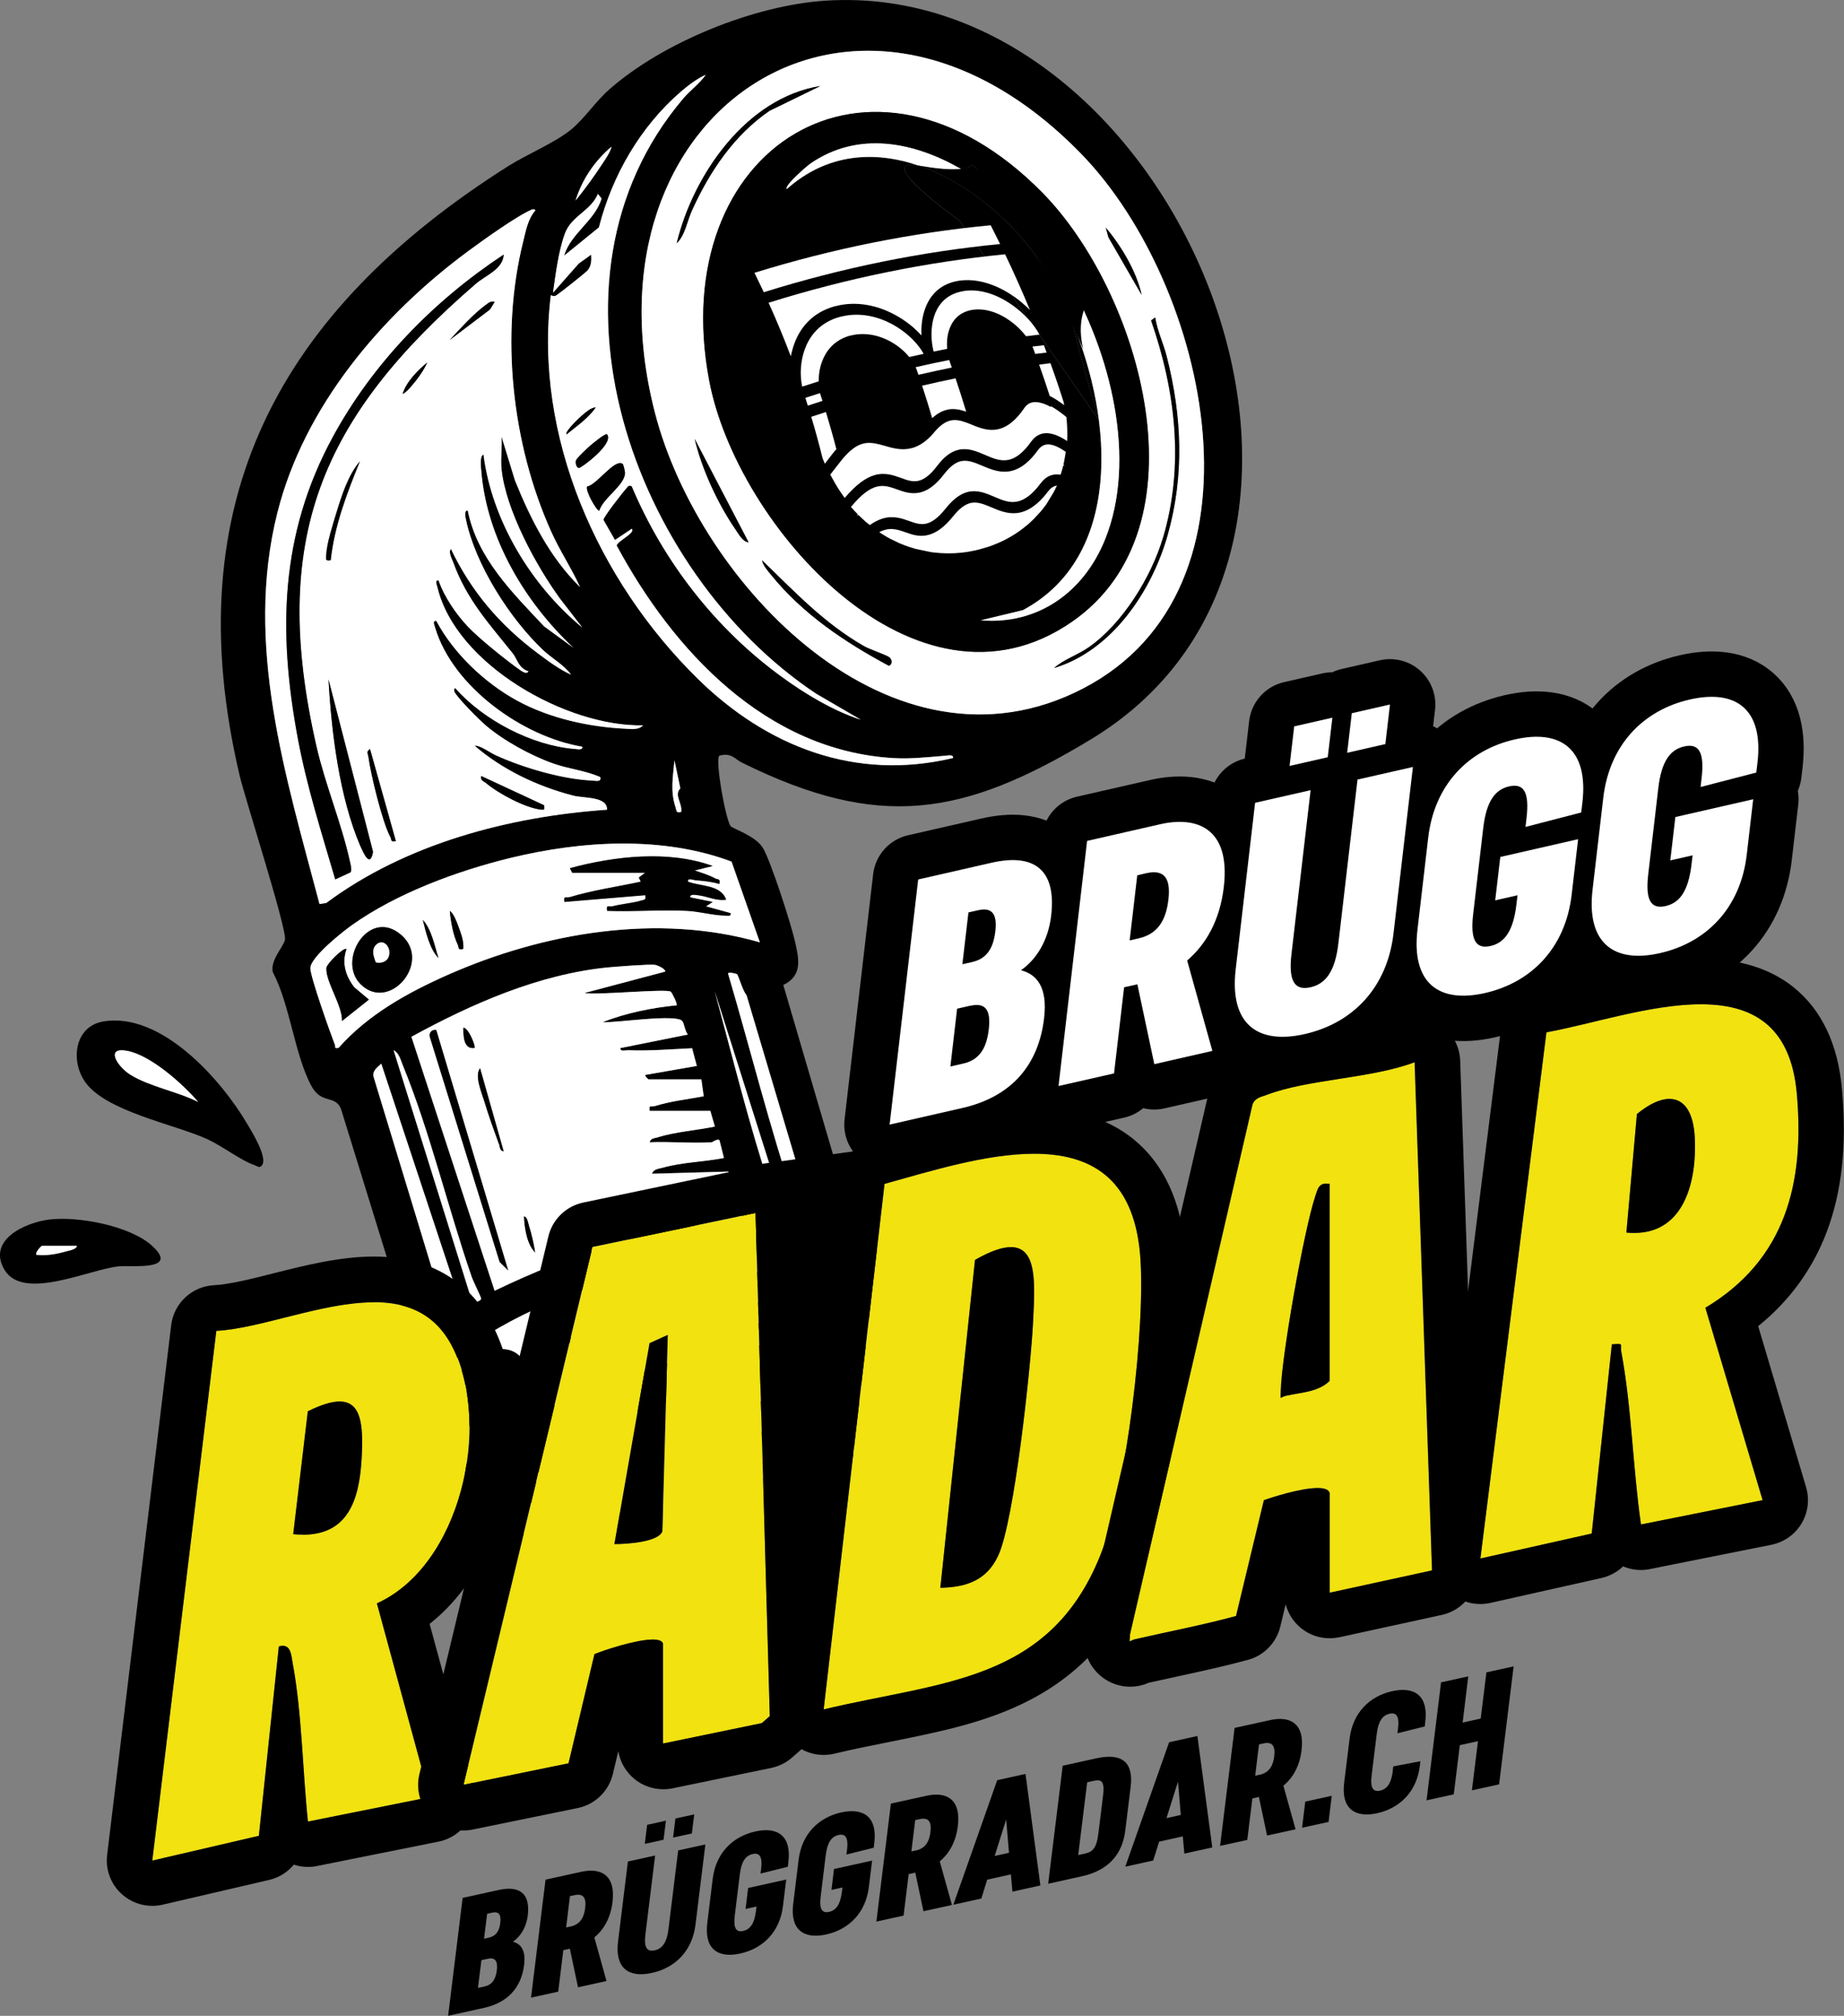
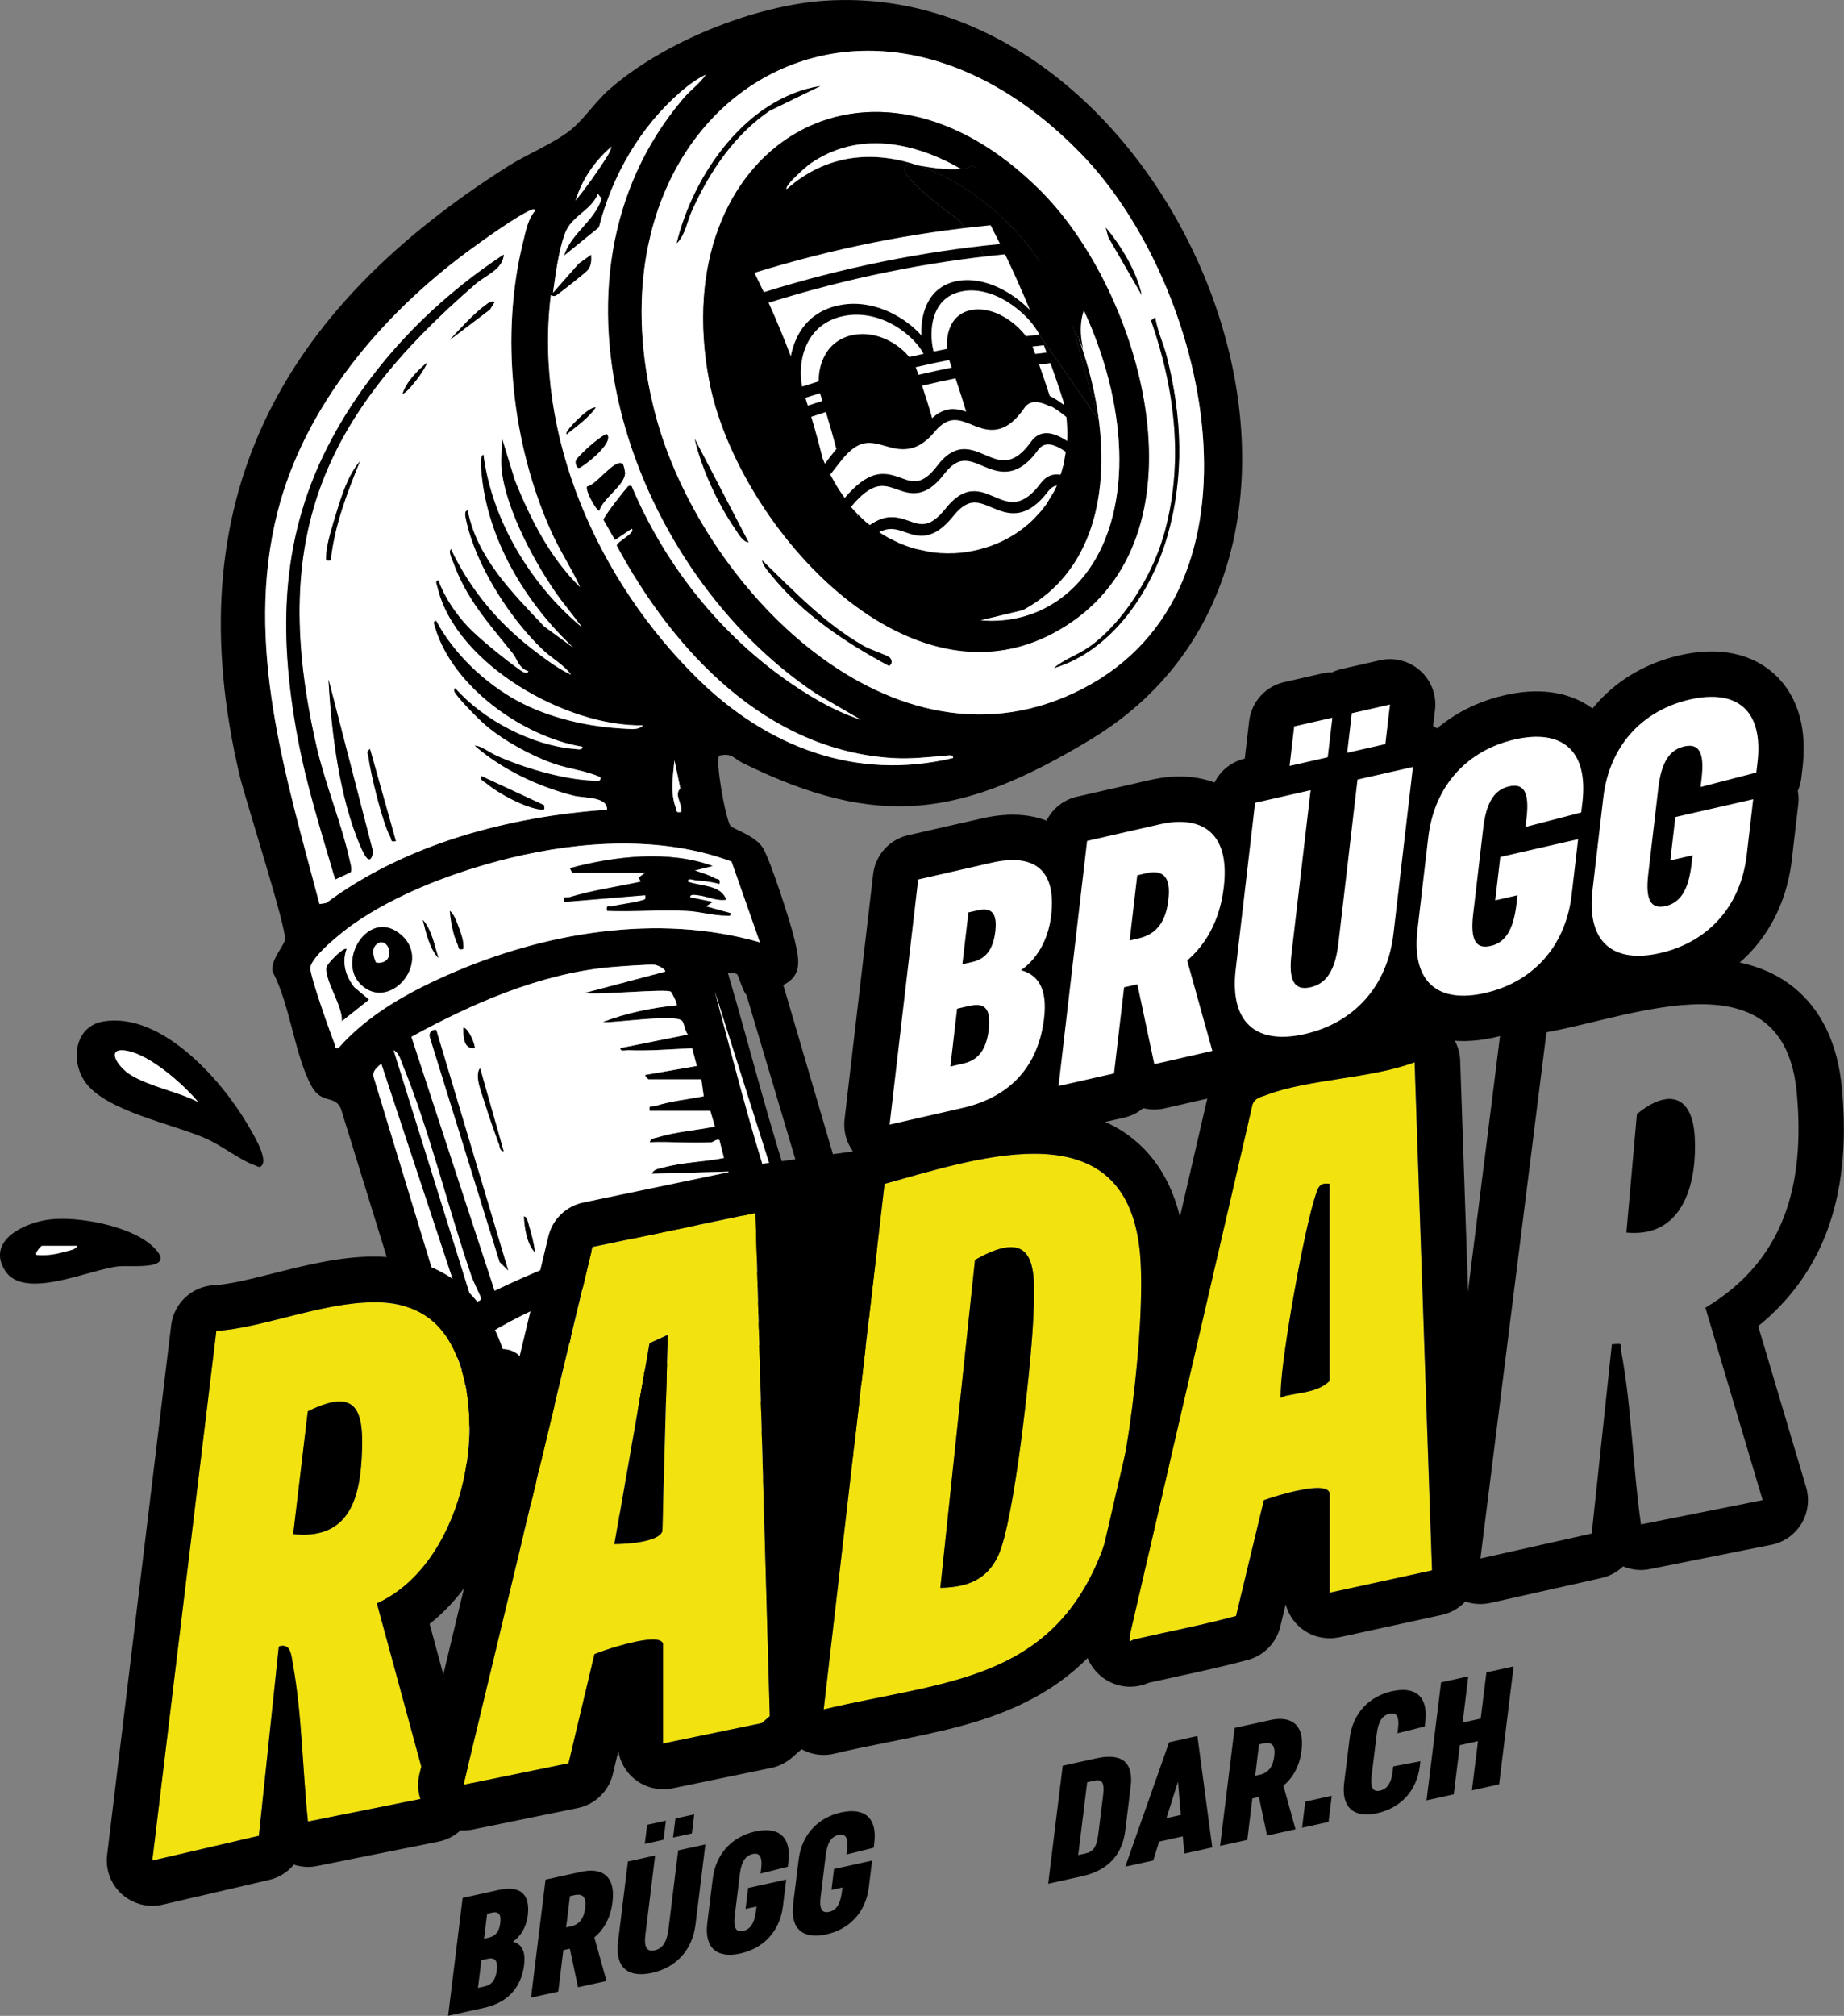
<svg xmlns="http://www.w3.org/2000/svg" id="Layer_2" data-name="Layer 2" viewBox="0 0 203.28 222.13">
  <rect x="0" y="0" width="203.28" height="222.13" fill="#808080" stroke="none" />
  <defs>
    <style>
      .cls-1 {
        stroke: #000;
        stroke-linecap: round;
        stroke-linejoin: round;
        stroke-width: 10px;
      }

      .cls-2 {
        fill: #fff;
      }

      .cls-3 {
        fill: #f1e210;
      }
    </style>
  </defs>
  <g id="Layer_1-2" data-name="Layer 1">
    <g>
      <path class="cls-1" d="M98.07,123.92l3.15-27.01,8.07-1.84c4.65-1.06,7.19.69,6.59,5.82-.33,2.82-1.69,4.89-3.33,6.02,1.76.46,2.95,1.88,2.55,5.28-.61,5.21-3.64,8.68-9.01,9.9l-8.02,1.83ZM106.09,106.25l1.07-.24c1.55-.35,2.33-1.43,2.56-3.36s-.34-2.7-1.89-2.35l-1.07.24-.67,5.71ZM106.94,110.82l-1.43.33-.74,6.37,1.43-.33c1.67-.38,2.54-1.55,2.8-3.75s-.39-2.99-2.05-2.61Z" />
      <path class="cls-1" d="M125.39,108.46l-1.47.33-1.11,9.49-6.12,1.39,3.15-27.01,8.07-1.84c3.97-.9,7.77.37,7,6.93-.44,3.74-2.02,6.36-4.04,8.09l2.78,9.96-6.4,1.46-1.87-8.81ZM125.52,103.4c2.03-.46,3-1.89,3.28-4.24s-.42-3.4-2.44-2.94l-.99.23-.84,7.18.99-.23Z" />
      <path class="cls-1" d="M155.76,84.49l-2.14,18.36c-.69,5.94-4.44,9.87-9.76,11.09-5.32,1.21-8.33-1.18-7.64-7.12l2.14-18.36,6.12-1.39-2.11,18.06c-.35,2.97.34,4.05,2.09,3.66s2.73-1.86,3.08-4.83l2.11-18.06,6.12-1.39ZM146.88,79.08l-4.21.96-.51,4.36,4.21-.96.51-4.36ZM153.23,77.63l-4.21.96-.51,4.36,4.21-.96.51-4.36Z" />
      <path class="cls-1" d="M165.39,94.43l8.58-1.96-.71,6.1c-.68,5.87-4.42,9.68-9.54,10.85-5.12,1.17-8.15-1.11-7.46-6.98l1.18-10.11c.68-5.87,4.42-9.68,9.54-10.85,5.13-1.17,8.15,1.11,7.46,6.97l-.13,1.08-6.14,1.59.11-.96c.35-2.97-.36-3.86-1.91-3.51s-2.51,1.62-2.86,4.59l-1.11,9.49c-.35,2.97.36,3.86,1.91,3.51s2.51-1.63,2.86-4.59l.12-1-2.46.56.56-4.78Z" />
      <path class="cls-1" d="M184.69,90.03l8.58-1.96-.71,6.1c-.68,5.87-4.42,9.68-9.54,10.85s-8.15-1.11-7.46-6.98l1.18-10.11c.68-5.87,4.42-9.68,9.54-10.85,5.13-1.17,8.15,1.11,7.46,6.97l-.13,1.08-6.14,1.59.11-.96c.35-2.97-.36-3.86-1.91-3.51s-2.51,1.62-2.86,4.59l-1.11,9.49c-.35,2.97.36,3.86,1.91,3.51s2.51-1.63,2.86-4.59l.12-1-2.46.56.56-4.78Z" />
    </g>
    <g>
      <path class="cls-2" d="M98.07,123.92l3.15-27.01,8.07-1.84c4.65-1.06,7.19.69,6.59,5.82-.33,2.82-1.69,4.89-3.33,6.02,1.76.46,2.95,1.88,2.55,5.28-.61,5.21-3.64,8.68-9.01,9.9l-8.02,1.83ZM106.09,106.25l1.07-.24c1.55-.35,2.33-1.43,2.56-3.36s-.34-2.7-1.89-2.35l-1.07.24-.67,5.71ZM106.94,110.82l-1.43.33-.74,6.37,1.43-.33c1.67-.38,2.54-1.55,2.8-3.75s-.39-2.99-2.05-2.61Z" />
      <path class="cls-2" d="M125.39,108.46l-1.47.33-1.11,9.49-6.12,1.39,3.15-27.01,8.07-1.84c3.97-.9,7.77.37,7,6.93-.44,3.74-2.02,6.36-4.04,8.09l2.78,9.96-6.4,1.46-1.87-8.81ZM125.52,103.4c2.03-.46,3-1.89,3.28-4.24s-.42-3.4-2.44-2.94l-.99.23-.84,7.18.99-.23Z" />
      <path class="cls-2" d="M155.76,84.49l-2.14,18.36c-.69,5.94-4.44,9.87-9.76,11.09-5.32,1.21-8.33-1.18-7.64-7.12l2.14-18.36,6.12-1.39-2.11,18.06c-.35,2.97.34,4.05,2.09,3.66s2.73-1.86,3.08-4.83l2.11-18.06,6.12-1.39ZM146.88,79.08l-4.21.96-.51,4.36,4.21-.96.51-4.36ZM153.23,77.63l-4.21.96-.51,4.36,4.21-.96.51-4.36Z" />
      <path class="cls-2" d="M165.39,94.43l8.58-1.96-.71,6.1c-.68,5.87-4.42,9.68-9.54,10.85-5.12,1.17-8.15-1.11-7.46-6.98l1.18-10.11c.68-5.87,4.42-9.68,9.54-10.85,5.13-1.17,8.15,1.11,7.46,6.97l-.13,1.08-6.14,1.59.11-.96c.35-2.97-.36-3.86-1.91-3.51s-2.51,1.62-2.86,4.59l-1.11,9.49c-.35,2.97.36,3.86,1.91,3.51s2.51-1.63,2.86-4.59l.12-1-2.46.56.56-4.78Z" />
      <path class="cls-2" d="M184.69,90.03l8.58-1.96-.71,6.1c-.68,5.87-4.42,9.68-9.54,10.85s-8.15-1.11-7.46-6.98l1.18-10.11c.68-5.87,4.42-9.68,9.54-10.85,5.13-1.17,8.15,1.11,7.46,6.97l-.13,1.08-6.14,1.59.11-.96c.35-2.97-.36-3.86-1.91-3.51s-2.51,1.62-2.86,4.59l-1.11,9.49c-.35,2.97.36,3.86,1.91,3.51s2.51-1.63,2.86-4.59l.12-1-2.46.56.56-4.78Z" />
    </g>
    <path d="M77.82,164.39s.02.01.02.02l.39-.09c-.15-.1-.29-.13-.41.07Z" />
    <path d="M71.41,165.95l.5-.12c-.23-.19-.45-.38-.66-.57-.08.19,0,.44.16.69Z" />
    <path d="M99.12,144.2c-.69-2.79-.99-5.56-3.22-7.56-.57-.51-1.38-.59-1.68-1.29l-7.87-26.81c2.2-1.08,1.71-2.95,1.25-4.96-.43-1.86-2.62-8.67-3.49-10.13-.8-1.36-3.38-2.14-3.58-2.43-.57-.86-1.71-7.27-1.24-7.75,1.39-.36,1.68.37,2.55.79,15.06,7.42,24.27,5.95,38.39-2.57C155.58,60.15,129.54-2.34,91.07.07c-7.89.49-17.97,4.57-23.9,9.78-1.5,1.31-2.79,3.28-4.23,4.44-1.83,1.48-4.81,2.69-6.89,4-25.26,15.97-36.76,37.05-29.62,67.22.61,2.57,5.28,17.07,4.98,18.08-.27.89-1.62,2.23-1.34,3.52,1.91,3.6,2.41,9.18,4.28,12.59,1.1,2,2.54.91,3.23,2.46l8.25,26.69c.1,1.11-1.7,2.22-1.43,4.13l1.1,3.27,12.28,12.97c-.26-1.07-2.11-4.98-1.95-5.78.08-.4,1.11-1.58,1.63-.72.34.56,1.92,5.3,1.98,5.95,0,.05,0,.1,0,.15l1.59-.38-.66-1.46c-.31-1.8-1.24-3.45-1.82-5.11-.14-.4-.5-.4.08-.82l1.06,1.66,1.79,5.62,2.3-.55-2.79-8.21c4.1-1.94,8.18-3.91,12.57-5.14,4.51-1.26,9.14-1.78,13.81-1.99l.6,1.17-8.92,1.74c-.53.53,1.15.52,1.36.51.61-.03,1.14-.26,1.73-.27,2.09-.05,4.2.03,6.3.04l.28,1.21c-2.15.52-4.56.62-6.63,1.42-.31.12-.73.15-.8.56l8.02-.26.4,1.49c-2.19.66-4.54.71-6.73,1.32-.26.07-.75.06-.69.42h6.5l5.36-1.29c-.26-.97-.5-1.94-.71-2.92l.96,2.86,1.84-.44c-.72-2.45-1.41-4.91-2.06-7.38.54,0,1.2-.17,1.44.41l2.02,6.63,3.7-.89-2.2-14.58ZM89.7,134.54c-1.7-.21-1.54-.51-2.05-2.03-2.79-8.24-4.89-16.75-7.35-25.1-.29-.45.92-.11.95-.07.19.24.63,1.88,1.04,2.3l7.41,24.9ZM45.37,114.24c6.65-3.63,14.05-6.9,21.7-7.65.83-.08,4.58-.36,5.15-.28.23.04,1.11.4,1.14.74l-8.91,2.36c1.23.28,9.17-.52,9.52-.13.16.18.76,1.38.63,1.49-2.75.27-5.59.85-8.17,1.86,1.38.1,8.12-.94,8.79-.13.23.28.3,1.11.62,1.49l-7.43,1.49c-.06.43.56.23.86.24,2.36.09,4.69-.11,7.04-.22l.52,1.95-5.69.99c-.08.08.32.49.37.49h5.82l.26,1.86c-1.78.34-3.65.54-5.38,1.08-.4.12-.7-.2-.58.53h6.69l.5,1.73c-2,.42-4.42.59-6.35,1.2-.33.11-.76.08-.83.53,2.25-.1,4.57.14,6.81,0,.16-.01.53-.39.87-.25l.5,1.98c-2.16.43-4.63.47-6.74,1.07-.43.12-1.04.15-1.19.67l8.41-.24.51,1.97c-2.5.27-5.31.64-7.73,1.32-.26.07-.75.06-.69.42,2.56.08,6.08-.69,8.54-.25.88.16.91,1.28.87,1.98-9.52.47-18.72,3.59-27.24,7.68l-9.17-27.98ZM53.04,143.09c-.01.28-.7.46-.98.37l-8.67-27.74c.59.28.77,1.06.99,1.6,2.98,7.27,5,15.8,7.61,23.35.16.47,1.06,2.28,1.05,2.41ZM78.81,109.28l7.92,25.01c-.56.02-.54.17-.81-.31-.31-.56-.75-2.2-1-2.96-2.35-7.13-4.16-14.5-6.12-21.74ZM119.28,17.05c13.92,14.4,21.52,47.78.06,58.84-20.96,10.81-42.27-11.46-47.15-30.45-8.58-33.37,22.39-53.93,47.09-28.39ZM67.41,16.16c-.12.57-.57,1.22-.89,1.71-.93,1.43-1.99,2.9-3.07,4.23.71-2.32,2.12-4.38,3.96-5.94ZM60.73,32.51c.21.12.4.16.62.02.39-.25,3.24-2.49,3.45-2.76.41-.51.42-1.09.38-1.72l-1.37.98-2.84,3.22c.29-2.04.61-4.57,1.3-6.49.73-2,2.85-2.49,3.65-4.4l.4.51c-.71,2.44-3.43,3.88-4.12,6.29l3.83-3.11c1.47-5.74,4.56-11.1,9.05-14.97.76-.65,1.81-1.45,2.73-1.85-.68.99-1.7,1.7-2.47,2.6-17.16,20.17-5.52,52.21,14.63,65.6l4.93,2.87c-3.05-.99-6.14-2.85-8.74-4.75-7.29-5.31-13.02-12.7-16.52-21-.34-.07-.32-.05-.51.16-.38.4-2.64,3.29-2.6,3.57l1.27,2.22,1.85-1.24c.46.47-1.63,1.38-1.66,1.85,6.25,11.62,16.49,22.6,30.51,23.42,1.95.11,3.81-.11,5.71-.26.27-.02.92-.18.86.24-10.73,2.57-20.52-1.25-28.15-8.75-10.96-10.77-18.09-26.68-16.18-42.26ZM75.09,89.47c-.6.1-.47-.06-.61-.49-.61-1.83-.29-3.36-.13-5.2l.65,3.09c-.73.77.25,1.62.09,2.6ZM30.58,56.48c2.94-11.69,11.48-21.75,21-28.78,1.6-1.18,5.38-3.9,7.04-4.6.11-.05.41-.06.37.12-.81.93-1.03,2.23-1.32,3.39-2.57,10.3-1.25,22.36,3.09,31.99.95,2.1,2.23,4.01,3.18,6.1-3.33-3.25-5.46-7.5-7.18-11.76l-1.48-4.83c.08,1.16-.12,2.45,0,3.59.46,4.49,3.83,10.69,6.48,14.32l2.43,3.14c-5.62-4.63-9.96-11.78-10.9-19.07-.45.17-.27,1.46-.24,1.85.61,7.43,4.82,14.44,10.15,19.44l-3.22-2.35c-3.5-3.72-7.38-7.52-8.42-12.76-.46-.05-.24.8-.19,1.05,1.05,4.95,4.83,10.86,8.48,14.31.98.93,2.28,1.61,3.1,2.72-1.28-.57-2.57-1.53-3.69-2.37-4.14-3.09-7.32-6.8-9.56-11.49-.3.39.11,1.08.25,1.48,1.48,4.1,3.93,6.74,6.56,10.03.53.66.62,1.63,1.74,1.98-.18.34-.65.05-.88-.11-1.51-1.06-4.58-3.52-5.81-4.83-1.29-1.38-2.6-3.29-3.22-5.08-.46-.06-.19.5-.13.75,2.02,8.54,14.3,15.41,22.67,15.22-.46.53-1.25.41-1.87.38-4.06-.19-8.43-1.15-12.01-3.1-3.56-1.95-7.01-5.2-8.91-8.79-.47-.05-.2.5-.13.75,1.93,6.53,9.7,12.05,16.23,13.12.06.42-.59.26-.86.24-4.67-.37-10.05-3.18-13.13-6.68-.18-.04-.17.26-.12.37.31.67,2.78,3.14,3.46,3.72,1.98,1.69,4.98,3.33,7.44,4.2,1.7.6,3.54.77,5.19,1.5.13.58-.52.39-.87.38-3.33-.15-7.57-1.4-10.61-2.77-.79-.36-1.72-1.12-2.39-1.08,3.06,2.65,6.93,4.48,10.85,5.5,1.27.33,3.79.07,3.76,1.56-10.82.75-22.19,3.76-30.96,10.28l-.74.12c-3.7-14.06-8.31-28.53-4.64-43.14ZM37.32,115.47c-.52.08-.29-.08-.39-.34-.49-1.25-2.74-7.58-2.71-8.46.04-1.22,3.55-4,4.64-4.77,4.94-3.48,11.55-5.93,17.41-7.36,7.82-1.91,16.73-2.46,24.38.4l3.12,8.89c-11.27-3.23-23.85-1.07-34.41,3.6-4.44,1.97-8.77,4.37-12.02,8.04ZM41.21,118.74c-.22-.74.35-1.09.82-1.54l8.98,27.12-1.67,1.11-8.13-26.7ZM48.34,152.47c1.2-2.67,4.15-4.72,6.68-6.17,6.6-3.78,15.17-6.48,22.71-7.51,5.28-.72,10.81-.82,15.92.84l3.23,9.03c-8.84-1.82-18.65-.09-27.12,2.72-6.59,2.19-13.17,5.19-18.32,9.91l-3.09-8.82Z" />
    <path d="M69.39,166.37s0,.04.01.05l.45-.11c-.1-.14-.23-.18-.46.05Z" />
    <path d="M63.24,160.64c.36,2.24,1.15,4.54,2,6.79l1.16-.28c-.95-2.8-1.76-5.67-3.07-8.33-.46.34-.17,1.33-.09,1.82Z" />
    <path d="M22.83,125.52c1.69.76,3.75,2.38,5.28,2.89.33.11.5.37.8-.05.57-.9-1.15-3.66-1.67-4.54-2.89-4.9-9.49-12.35-15.87-11.26-3.13.54-3.62,4.27-2.02,6.61,2.25,3.29,9.77,4.67,13.47,6.34ZM13.99,115.79c2.59.47,6.18,3.66,7.86,5.64-2.28-1.16-5.37-1.69-7.5-3.02-1.34-.84-2.84-3.07-.36-2.62Z" />
    <path d="M13.09,139.54c1.45-.14,6.73.54,3.68-2.26-2.4-2.2-8.17-3.29-11.32-2.9-2.69.33-6.91,2.26-4.95,5.55,2.06,3.47,9.39-.08,12.59-.39ZM4.64,137.28h3.84c-.05.4-.91.52-1.24.62-1.09.31-2.07.48-3.22.37-.22-.19.51-.99.62-.99Z" />
    <path class="cls-2" d="M35.96,99.5c8.76-6.52,20.14-9.53,30.96-10.28.03-1.49-2.49-1.23-3.76-1.56-3.92-1.02-7.79-2.85-10.85-5.5.67-.04,1.6.72,2.39,1.08,3.03,1.37,7.28,2.62,10.61,2.77.36.02,1,.2.87-.38-1.65-.73-3.49-.9-5.19-1.5-2.46-.87-5.46-2.51-7.44-4.2-.69-.58-3.16-3.05-3.46-3.72-.05-.11-.06-.41.12-.37,3.08,3.5,8.46,6.31,13.13,6.68.27.02.92.18.86-.24-6.52-1.07-14.29-6.59-16.23-13.12-.07-.25-.34-.79.13-.75,1.91,3.59,5.35,6.85,8.91,8.79,3.57,1.95,7.94,2.91,12.01,3.1.61.03,1.41.14,1.87-.38-8.37.2-20.65-6.68-22.67-15.22-.06-.25-.33-.81.13-.75.61,1.79,1.92,3.7,3.22,5.08,1.23,1.31,4.31,3.78,5.81,4.83.23.16.7.45.88.11-1.11-.35-1.21-1.32-1.74-1.98-2.63-3.29-5.08-5.93-6.56-10.03-.14-.4-.56-1.09-.25-1.48,2.24,4.7,5.42,8.4,9.56,11.49,1.12.84,2.41,1.8,3.69,2.37-.82-1.11-2.12-1.79-3.1-2.72-3.65-3.45-7.43-9.36-8.48-14.31-.05-.25-.28-1.1.19-1.05,1.04,5.23,4.92,9.04,8.42,12.76l3.22,2.35c-5.33-5-9.54-12.01-10.15-19.44-.03-.39-.21-1.69.24-1.85.93,7.29,5.27,14.44,10.9,19.07l-2.43-3.14c-2.66-3.63-6.03-9.83-6.48-14.32-.12-1.14.08-2.43,0-3.59l1.48,4.83c1.72,4.26,3.86,8.51,7.18,11.76-.95-2.09-2.24-4-3.18-6.1-4.34-9.63-5.66-21.7-3.09-31.99.29-1.16.51-2.46,1.32-3.39.04-.18-.25-.17-.37-.12-1.66.7-5.44,3.42-7.04,4.6-9.52,7.03-18.06,17.09-21,28.78-3.68,14.61.93,29.09,4.64,43.14l.74-.12ZM53.05,85.51l6.93,3.22c.01.43.14.53-.35.48-1.73-.19-4.68-1.77-6.02-2.9-.28-.24-.68-.28-.56-.8ZM39.74,93.25c-2.33-5.4-3.2-12.55-3.52-18.39l4.91,19c-.31,1.83-1.05.17-1.38-.61ZM35.96,61.12c.05-1.24.73-3.33,1.11-4.59.58-1.9,1.29-4.18,2.6-5.7-1.43,3.51-2.81,7.09-3.22,10.9-.64.09-.51-.1-.49-.61ZM43.02,92.21c-.85-1.57-2.15-6.91-2.4-8.78-.05-.38-.29-.59.17-.89l2.85,10.15c-.64.13-.43-.14-.62-.48ZM45.36,42.53c-.27.31-.6.71-.98.87.39-1.31,1.66-2.61,2.72-3.47-.36.85-1.13,1.9-1.74,2.59ZM54.02,34.1l-4.44,3.36c1.13-1.22,2.63-2.88,3.95-3.85.34-.25.52-.46,1-.36l-.52.84ZM36.66,48.19c4.44-8.19,11.13-15.03,18.86-20.14-.09,1.62-1.98,2.27-3.09,3.23-17.09,14.76-22.77,28.15-17.55,50.97.97,4.24,2.79,8.57,3.68,12.66.07.33.25.94.08,1.21l-1.69.78c-1.51-5.15-3.15-10.26-4.13-15.56-2.19-11.75-1.95-22.48,3.84-33.15Z" />
    <path class="cls-2" d="M72.19,45.44c4.89,19,26.19,41.26,47.15,30.45,21.46-11.07,13.86-44.44-.06-58.84-24.7-25.54-55.67-4.98-47.09,28.39ZM81.08,58.34c-1.95-2.83-3.72-6.66-4.5-9.98l5.94,11.39c-.63-.02-1.12-.94-1.44-1.41ZM98,73.37c-4.84-2.59-9.52-5.72-13-10.03-.35-.44-.92-1.05-.99-1.6,3.61,3.47,6.82,6.93,11.22,9.45.66.38,2.54,1,2.83,1.25.26.23.37.72-.06.93ZM127.34,34.98c.24,1.49.9,2.85,1.27,4.3,1.68,6.6,1.96,13.13.09,19.72-1.74,6.15-6.13,12.7-12.51,14.61,1.08-.96,2.54-1.4,3.8-2.27,3.73-2.58,6.94-7.77,8.21-12.09,2.36-7.97,1.37-16.21-1.32-23.94l.45-.33ZM125.86,32.51l-3.67-6.36-.29-1.07c1.7,2.02,3.39,4.83,3.96,7.43ZM114.88,21.2c10.9,11.06,18.37,36.9,3.28,47.32-17.12,11.83-36.96-10.55-39.98-26.59-4.85-25.71,17.81-39.89,36.7-20.73ZM90.44,9.48l-5.58,2.72c-3.94,2.69-6.63,6.7-8.58,10.99-.54,1.18-.77,2.78-1.69,3.63,1.83-7.57,7.68-16.03,15.85-17.33Z" />
    <path class="cls-2" d="M81.78,134.54c.04-.7.02-1.82-.87-1.98-2.46-.45-5.99.32-8.54.25-.06-.36.44-.35.69-.42,2.42-.67,5.23-1.04,7.73-1.32l-.51-1.97-8.41.24c.15-.52.76-.55,1.19-.67,2.11-.6,4.58-.64,6.74-1.07l-.5-1.98c-.33-.14-.7.24-.87.25-2.24.14-4.56-.1-6.81,0,.08-.45.5-.43.83-.53,1.93-.62,4.35-.79,6.35-1.2l-.5-1.73h-6.69c-.12-.73.17-.4.58-.53,1.73-.54,3.6-.74,5.38-1.08l-.26-1.86h-5.82c-.05,0-.45-.42-.37-.49l5.69-.99-.52-1.95c-2.35.11-4.67.31-7.04.22-.3-.01-.92.19-.86-.24l7.43-1.49c-.32-.37-.39-1.21-.62-1.49-.67-.82-7.42.23-8.79.13,2.58-1.01,5.42-1.59,8.17-1.86.13-.11-.46-1.31-.63-1.49-.35-.39-8.3.41-9.52.13l8.91-2.36c-.02-.34-.9-.7-1.14-.74-.57-.09-4.32.2-5.15.28-7.65.75-15.05,4.01-21.7,7.65l9.17,27.98c8.52-4.09,17.72-7.21,27.24-7.68ZM58.32,135.1c.3.93.53,1.94.67,2.91-.92-.93-1.16-2.71-1.23-3.96.37,0,.46.75.56,1.05ZM52.93,117.7l2.6,9.16c-.47-.08-.41-.52-.52-.84-.54-1.45-1.14-3.14-1.58-4.61-.3-.99-1.14-2.89-.49-3.72ZM52.31,115.47c-1.24.2-1.23-1.38-1.23-2.23.59.03,1.39,2.08,1.23,2.23ZM48.09,113.49l7.93,26.5-.93-.92-7.69-24.77c-.13-.47.17-.88.7-.8Z" />
    <path class="cls-2" d="M82.97,161.37c2.2-.61,4.55-.66,6.73-1.32l-.4-1.49-8.02.26c.07-.42.48-.44.8-.56,2.08-.8,4.48-.9,6.63-1.42l-.28-1.21c-2.09-.01-4.2-.09-6.3-.04-.59.01-1.12.24-1.73.27-.21.01-1.88.03-1.36-.51l8.92-1.74-.6-1.17c-4.67.21-9.3.73-13.81,1.99-4.4,1.23-8.47,3.2-12.57,5.14l2.79,8.21,1.47-.35c-.85-2.25-1.64-4.54-2-6.79-.08-.49-.37-1.48.09-1.82,1.31,2.66,2.12,5.53,3.07,8.33l3.01-.72s0-.04-.01-.05c.23-.23.36-.19.46-.05l1.55-.37c-.15-.25-.24-.5-.16-.69.21.19.44.38.66.57l5.93-1.42s-.02-.01-.02-.02c.12-.2.26-.17.41-.07l10.54-2.53h-6.5c-.06-.36.44-.35.69-.42ZM67.16,161.17l-.49-2.11c1.02,1.09,1.14,3.03,1.48,4.46l-.99-2.35Z" />
    <path class="cls-2" d="M96.88,148.66l-3.23-9.03c-5.11-1.65-10.64-1.56-15.92-.84-7.54,1.03-16.11,3.73-22.71,7.51-2.53,1.45-5.48,3.49-6.68,6.17l3.09,8.82c5.15-4.72,11.73-7.72,18.32-9.91,8.47-2.81,18.29-4.54,27.12-2.72ZM88.83,139.75c.32.02,4.57.69,3.84,1.48l-2.47.49,3.22,1c-.48.96-1.8.35-2.63.27-.28-.03-.89-.23-.83.22,1.12.1,2.38.51,3.42.93.38.15.67-.14.54.56-.99.18-1.93-.17-2.85-.24-.27-.02-.92-.18-.86.24.98.21,2.26.5,3.14.94.18.09.94.52.69.79-4.01-.35-8.02-.31-12.01.25-.12-.69.14-.42.54-.56,1.05-.37,2.31-.73,3.42-.68l-.24-.63c-.31-.2-6.15.29-7.31.14-.34-.04-.74-.15-.37-.49l7.18-1.24c-.12-1.45-1.81-1.42-3.09-1.49-1.65-.09-3.3.41-4.84-.11-.03-.9,10.36-1.94,11.51-1.85ZM52.79,157.95c-.15.13-.37,1.18-.73.46-.09-1.88-2.64-5.42-1.59-7.01.2-.31.42-.59.85-.51-.29,2.61.57,4.66,2.97,5.82-.39.54-1.01.81-1.49,1.24ZM56.16,155.36c-4.53,1.6-5.75-5.89-1.44-6.64,4.06-.71,4.86,5.44,1.44,6.64ZM59.74,147.92c.99,1.25,1.59,3.14,1.73,4.71-.97-1.21-1.34-3.19-1.73-4.71ZM64.07,151.38c-.89-1.33-1.15-2.95-1.61-4.45.79.53,1.31,2.07,1.59,2.98.14.46.57,1.12.01,1.47Z" />
    <path class="cls-2" d="M83.76,103.83l-3.12-8.89c-7.64-2.86-16.55-2.3-24.38-.4-5.86,1.43-12.48,3.87-17.41,7.36-1.09.77-4.6,3.55-4.64,4.77-.03.89,2.22,7.21,2.71,8.46.1.26-.13.42.39.34,3.25-3.67,7.58-6.07,12.02-8.04,10.56-4.67,23.15-6.83,34.41-3.6ZM62.79,98.85c2.46-.76,5.31-1.16,7.84-1.71l-.21-.46.7-.53h-8.05l-.25-.5c4.9-1.32,10.87-2.01,15.73-.24l-1.98.49c.74.26,1.55.49,2.24.87.35.19.61-.02.48.62-.84-.27-1.8-.35-2.67-.42-.27-.02-.84-.29-.79.17,1.41.54,3.62.32,4.21,1.98-1.09.17-2.06-.38-3.1-.49-.26-.03-.93-.18-.86.24l2.47.5-.74.49,2.72.75c.07.39-.35.26-.62.26-1.32-.02-2.87-.46-4.19-.52-2.92-.14-5.88.12-8.8,0-.12-.75.19-.39.6-.5.99-.26,2.19-.34,3.12-.62.44-.13.58-.05.48-.62l-8.91.74c-.12-.73.17-.4.58-.52ZM50.51,102.04c.3.82.64,1.64.55,2.54-.65.12-.43-.13-.61-.49-.52-1.1-.76-2.51-.87-3.71.41.27.76,1.21.93,1.67ZM37.7,112.5c.08-1.66-1.81-4.32-1.72-5.84.03-.47,1.95-2.34,2.21-2.09-.55,1.51-.1,2.99.86,4.22l1.61,1.35-2.97,2.36ZM39.76,108.46c-2.59-2.56.71-8.11,4.11-5.72,4.11,2.89-.84,8.95-4.11,5.72ZM46.61,101.36c.99,1.09,1.27,2.84,1.73,4.21-.96-.98-1.4-2.86-1.73-4.21Z" />
    <path class="cls-2" d="M105.06,83.52c.06-.42-.59-.26-.86-.24-1.91.15-3.76.37-5.71.26-14.02-.82-24.25-11.8-30.51-23.42.04-.48,2.12-1.39,1.66-1.85l-1.85,1.24-1.27-2.22c-.04-.28,2.22-3.16,2.6-3.57.2-.21.17-.23.51-.16,3.5,8.31,9.23,15.7,16.52,21,2.6,1.9,5.7,3.76,8.74,4.75l-4.93-2.87c-20.15-13.39-31.79-45.43-14.63-65.6.77-.91,1.79-1.62,2.47-2.6-.92.4-1.97,1.2-2.73,1.85-4.49,3.88-7.58,9.24-9.05,14.97l-3.83,3.11c.69-2.42,3.41-3.86,4.12-6.29l-.4-.51c-.8,1.91-2.93,2.4-3.65,4.4-.7,1.93-1.01,4.45-1.3,6.49l2.84-3.22,1.37-.98c.04.63.03,1.21-.38,1.72-.21.26-3.06,2.51-3.45,2.76-.22.14-.41.1-.62-.02-1.91,15.58,5.22,31.49,16.18,42.26,7.63,7.5,17.41,11.32,28.15,8.75ZM64.19,45.76c.4-.33.95-.84,1.49-.86-.85,1.21-2.09,2.05-3.22,2.97-.25-.28,1.45-1.88,1.73-2.11ZM63.49,50.75c.07-.27,1.26-1.36,1.58-1.65.21-.18,1.7-1.42,1.85-1.24.82,1.01-2.84,3.72-3.1,3.71-.24-.01-.42-.49-.33-.82ZM64.73,53.6c1.02-.12,3.02-3.1,3.9-2.49.1.07.28.86.26,1.07-.1,1.35-2.41,2.69-2.84,4.1-.29,0-1.58-2.24-1.33-2.68Z" />
    <path class="cls-2" d="M51.01,144.33l-8.98-27.12c-.47.45-1.05.8-.82,1.54l8.13,26.7,1.67-1.11Z" />
    <path class="cls-2" d="M94.16,152.62c.66,2.47,1.35,4.93,2.06,7.38l1.4-.34-2.02-6.63c-.24-.58-.9-.41-1.44-.41Z" />
-     <path class="cls-2" d="M81.25,107.34s-1.23-.38-.95.07c2.46,8.34,4.56,16.86,7.35,25.1.51,1.52.35,1.82,2.05,2.03l-7.41-24.9c-.4-.42-.85-2.06-1.04-2.3Z" />
    <path class="cls-2" d="M43.39,115.72l8.67,27.74c.28.09.97-.09.98-.37,0-.13-.89-1.94-1.05-2.41-2.61-7.55-4.62-16.08-7.61-23.35-.22-.55-.41-1.33-.99-1.6Z" />
    <path class="cls-2" d="M59.43,168.66c-.06-.66-1.64-5.39-1.98-5.95-.52-.86-1.55.32-1.63.72-.16.8,1.69,4.72,1.95,5.78l1.66-.4c0-.05,0-.1,0-.15Z" />
    <path class="cls-2" d="M85.92,133.99c.27.48.25.33.81.31l-7.92-25.01c1.96,7.24,3.77,14.61,6.12,21.74.25.76.69,2.4,1,2.96Z" />
    <path class="cls-2" d="M94.13,160.5l.25-.06-.96-2.86c.21.98.45,1.96.71,2.92Z" />
    <path class="cls-2" d="M58.62,161.05c-.58.41-.22.41-.08.82.59,1.67,1.51,3.31,1.82,5.11l.66,1.46.45-.11-1.79-5.62-1.06-1.66Z" />
    <path class="cls-2" d="M67.41,16.16c-1.84,1.56-3.25,3.62-3.96,5.94,1.08-1.33,2.14-2.8,3.07-4.23.32-.49.77-1.14.89-1.71Z" />
    <path class="cls-2" d="M74.35,83.78c-.16,1.84-.48,3.38.13,5.2.14.43.01.59.61.49.16-.98-.83-1.83-.09-2.6l-.65-3.09Z" />
    <path class="cls-2" d="M14.35,118.41c2.13,1.33,5.22,1.86,7.5,3.02-1.68-1.98-5.27-5.18-7.86-5.64-2.48-.45-.98,1.79.36,2.62Z" />
    <path class="cls-2" d="M7.24,137.9c.33-.09,1.19-.22,1.24-.62h-3.84c-.11,0-.83.8-.62.99,1.15.11,2.12-.06,3.22-.37Z" />
    <path d="M38.65,96.12c.17-.28,0-.88-.08-1.21-.89-4.1-2.71-8.42-3.68-12.66-5.22-22.82.45-36.2,17.55-50.97,1.11-.96,3-1.6,3.09-3.23-7.73,5.11-14.42,11.96-18.86,20.14-5.79,10.67-6.03,21.4-3.84,33.15.99,5.3,2.62,10.41,4.13,15.56l1.69-.78Z" />
    <path d="M39.74,93.25c.34.78,1.07,2.44,1.38.61l-4.91-19c.33,5.84,1.2,12.99,3.52,18.39Z" />
    <path d="M40.62,83.42c.24,1.88,1.54,7.21,2.4,8.78.19.34-.02.61.62.48l-2.85-10.15c-.46.3-.22.51-.17.89Z" />
    <path d="M37.08,56.53c-.38,1.25-1.06,3.34-1.11,4.59-.02.52-.15.71.49.61.41-3.81,1.79-7.39,3.22-10.9-1.3,1.52-2.02,3.8-2.6,5.7Z" />
    <path d="M53.61,86.31c1.34,1.13,4.29,2.71,6.02,2.9.49.05.36-.05.35-.48l-6.93-3.22c-.12.52.28.56.56.8Z" />
    <path d="M53.53,33.61c-1.32.97-2.82,2.62-3.95,3.85l4.44-3.36.52-.84c-.48-.1-.67.11-1,.36Z" />
    <path d="M44.38,43.41c.38-.17.71-.56.98-.87.61-.69,1.37-1.74,1.74-2.59-1.06.86-2.33,2.16-2.72,3.47Z" />
    <path d="M78.18,41.93c3.03,16.04,22.87,38.42,39.98,26.59,15.08-10.42,7.62-36.26-3.28-47.32-18.89-19.16-41.55-4.98-36.7,20.73ZM89.29,18.06c5.29-3.68,11.45-2.42,16.65.56,1.09-.13,1.24-.47,1.24-.47,0,0,10.65,10.65,10.11,11.95h0c5.31,8.82,8.02,20.66,4.53,29.33-2.37,5.9-7.48,9.45-13.71,8.93l4.65-1.12c10.86-5.82,10.06-20.75,5.41-31.81,1.15,4.74,2.96,10.86,2.96,10.86l-15.33-21.95s-9.87-7.04-4.48-6.07c-4.91-1.69-10.16-1.37-14.58,2.57-.31-.36,2.2-2.52,2.56-2.77Z" />
    <path d="M128.21,59.25c-1.28,4.32-4.48,9.52-8.21,12.09-1.26.87-2.71,1.31-3.8,2.27,6.38-1.91,10.76-8.46,12.51-14.61,1.87-6.59,1.59-13.12-.09-19.72-.37-1.45-1.04-2.81-1.27-4.3l-.45.33c2.69,7.73,3.68,15.98,1.32,23.94Z" />
    <path d="M84.87,12.19l5.58-2.72c-8.17,1.3-14.02,9.76-15.85,17.33.92-.86,1.15-2.45,1.69-3.63,1.95-4.29,4.64-8.3,8.58-10.99Z" />
    <path d="M95.23,71.19c-4.41-2.53-7.62-5.98-11.22-9.45.08.55.64,1.17.99,1.6,3.48,4.31,8.16,7.44,13,10.03.43-.21.32-.71.06-.93-.29-.25-2.17-.87-2.83-1.25Z" />
    <path d="M81.08,58.34c.32.46.81,1.39,1.44,1.41l-5.94-11.39c.78,3.32,2.55,7.15,4.5,9.98Z" />
    <path d="M125.86,32.51c-.57-2.6-2.26-5.41-3.96-7.43l.29,1.07,3.67,6.36Z" />
    <path d="M56.02,139.99l-7.93-26.5c-.53-.07-.83.33-.7.8l7.69,24.77.93.92Z" />
    <path d="M55,126.03c.12.32.06.76.52.84l-2.6-9.16c-.65.82.19,2.72.49,3.72.44,1.47,1.05,3.16,1.58,4.61Z" />
    <path d="M58.32,135.1c-.1-.3-.19-1.05-.56-1.05.07,1.25.31,3.03,1.23,3.96-.15-.97-.38-1.98-.67-2.91Z" />
    <path d="M52.31,115.47c.15-.14-.64-2.19-1.23-2.23,0,.85,0,2.42,1.23,2.23Z" />
    <path d="M67.16,161.17l.99,2.35c-.35-1.42-.46-3.37-1.48-4.46l.49,2.11Z" />
    <path d="M82.16,141.72c1.28.07,2.96.04,3.09,1.49l-7.18,1.24c-.37.34.03.45.37.49,1.17.15,7.01-.34,7.31-.14l.24.63c-1.1-.05-2.37.31-3.42.68-.4.14-.66-.13-.54.56,3.98-.55,8-.59,12.01-.25.25-.28-.52-.71-.69-.79-.88-.44-2.17-.73-3.14-.94-.06-.42.59-.26.86-.24.92.07,1.86.43,2.85.24.13-.7-.17-.41-.54-.56-1.04-.42-2.29-.83-3.42-.93-.06-.44.56-.24.83-.22.83.08,2.15.69,2.63-.27l-3.22-1,2.47-.49c.73-.8-3.53-1.46-3.84-1.48-1.15-.08-11.54.96-11.51,1.85,1.54.52,3.19.02,4.84.11Z" />
    <path d="M54.72,148.72c-4.31.75-3.09,8.24,1.44,6.64,3.42-1.2,2.62-7.35-1.44-6.64ZM55.99,151.97l-.59.43c-1.52-.16-1.39-1.57-.21-2.22.86.13.96,1.07.79,1.8Z" />
    <path d="M51.31,150.89c-.43-.08-.64.21-.85.51-1.05,1.59,1.5,5.13,1.59,7.01.36.71.58-.33.73-.46.48-.43,1.1-.7,1.49-1.24-2.4-1.16-3.25-3.21-2.97-5.82Z" />
    <path d="M62.46,146.93c.46,1.5.71,3.12,1.61,4.45.55-.34.13-1-.01-1.47-.28-.92-.81-2.46-1.59-2.98Z" />
    <path d="M61.47,152.62c-.14-1.57-.74-3.45-1.73-4.71.39,1.52.76,3.49,1.73,4.71Z" />
    <path d="M71.13,98.63c.1.57-.05.49-.48.62-.93.27-2.13.36-3.12.62-.41.11-.73-.25-.6.5,2.92.11,5.88-.14,8.8,0,1.32.06,2.87.5,4.19.52.28,0,.69.14.62-.26l-2.72-.75.74-.49-2.47-.5c-.07-.42.6-.27.86-.24,1.04.11,2.01.66,3.1.49-.59-1.66-2.8-1.45-4.21-1.98-.05-.47.52-.2.79-.17.87.08,1.83.16,2.67.42.13-.64-.13-.43-.48-.62-.69-.37-1.5-.61-2.24-.87l1.98-.49c-4.86-1.77-10.82-1.08-15.73.24l.25.5h8.05l-.7.53.21.46c-2.53.55-5.38.95-7.84,1.71-.4.12-.7-.2-.58.52l8.91-.74Z" />
    <path d="M43.87,102.74c-3.4-2.39-6.7,3.16-4.11,5.72,3.27,3.23,8.22-2.83,4.11-5.72ZM42.85,105.39c-.17.58-.86.79-1.42.65-.25-.67-.52-1.43.08-1.98.86-.71,1.67.48,1.34,1.33Z" />
    <path d="M38.19,104.58c-.26-.26-2.18,1.61-2.21,2.09-.09,1.51,1.8,4.18,1.72,5.84l2.97-2.36-1.61-1.35c-.97-1.23-1.41-2.7-.86-4.22Z" />
    <path d="M51.07,104.58c.09-.9-.26-1.72-.55-2.54-.17-.46-.52-1.4-.93-1.67.11,1.21.36,2.62.87,3.71.17.37-.04.61.61.49Z" />
    <path d="M48.34,105.57c-.45-1.37-.74-3.12-1.73-4.21.33,1.35.77,3.23,1.73,4.21Z" />
    <path d="M68.63,51.11c-.88-.6-2.88,2.37-3.9,2.49-.25.44,1.04,2.69,1.33,2.68.43-1.41,2.74-2.75,2.84-4.1.02-.21-.17-1.01-.26-1.07Z" />
    <path d="M66.92,47.86c-.15-.18-1.64,1.06-1.85,1.24-.32.28-1.5,1.37-1.58,1.65-.09.33.09.81.33.82.25.01,3.92-2.7,3.1-3.71Z" />
    <path d="M65.68,44.89c-.54.02-1.09.53-1.49.86-.28.23-1.98,1.83-1.73,2.11,1.13-.92,2.37-1.76,3.22-2.97Z" />
    <path class="cls-2" d="M118.18,35.42c4.65,11.06,5.45,25.99-5.41,31.81l-4.65,1.12c6.22.52,11.34-3.03,13.71-8.93,3.49-8.66.77-20.5-4.53-29.33-.2.47.24,2.68.89,5.33Z" />
    <path class="cls-2" d="M101.32,18.26s0,0,0,0c2.36.42,3.77.46,4.62.36-5.2-2.98-11.36-4.24-16.65-.56-.35.25-2.87,2.41-2.56,2.77,4.43-3.94,9.67-4.27,14.58-2.57Z" />
    <path class="cls-2" d="M55.19,150.17c-1.18.66-1.31,2.06.21,2.22l.59-.43c.17-.73.07-1.67-.79-1.8Z" />
    <path class="cls-2" d="M41.51,104.06c-.6.55-.33,1.31-.08,1.98.56.15,1.25-.06,1.42-.65.33-.85-.48-2.05-1.34-1.33Z" />
    <path d="M117.29,30.09h0c.55-1.3-10.11-11.95-10.11-11.95,0,0-.15.35-1.24.47,1.54.88,3,1.92,4.33,3.02,2.58,2.15,4.99,5.08,7.02,8.45Z" />
    <path d="M101.32,18.26c-5.39-.97,4.48,6.07,4.48,6.07l15.33,21.95s-1.81-6.12-2.96-10.86c-1.17-2.78-2.58-5.31-4.1-7.4-3.09-4.22-7.75-8.04-12.75-9.76Z" />
    <path d="M101.32,18.26s0,0,0,0c5,1.73,9.66,5.54,12.75,9.76,1.53,2.08,4.17,7.66,5.34,10.44-.64-2.65.05-4.25.24-4.71-1.89-8-7.19-13.55-9.82-14.06-1.69-.33-1.72-1.55-3.9-1.08-.85.1-2.26.07-4.62-.36Z" />
    <polygon points="94.08 126.87 82.34 128.47 86.73 135.86 89.2 165.95 94.08 126.87" />
    <g>
      <g>
        <path class="cls-3" d="M90.8,188.37l6.71-57.91c10.54-2.92,26.77-8.45,28.17,7.75.67,7.72-1.5,26.01-4.39,33.19-5.64,14.05-17.62,13.88-30.49,16.97ZM103.67,174.96c2.89-.06,5.11-.83,6.37-3.54,1.78-3.8,3.59-20.75,3.84-25.66.28-5.57.71-10.97-6.39-6.93l-3.82,36.13Z" />
        <path d="M114,127.13c6.02,0,10.93,2.48,11.68,11.07.67,7.72-1.5,26.01-4.39,33.19-5.64,14.05-17.62,13.88-30.49,16.97l6.71-57.91c4.95-1.37,11.16-3.32,16.49-3.32M103.67,174.96c2.89-.06,5.11-.83,6.37-3.54,1.78-3.8,3.59-20.75,3.84-25.66.21-4.21.51-8.34-2.44-8.34-.95,0-2.23.42-3.96,1.41l-3.82,36.13M114,122.12h0c-5.42,0-11.35,1.68-16.11,3.02-.59.17-1.16.33-1.72.48-1.97.55-3.41,2.23-3.64,4.26l-6.71,57.91c-.19,1.63.43,3.24,1.65,4.33.93.82,2.11,1.26,3.33,1.26.39,0,.78-.05,1.17-.14,2.04-.49,4.11-.9,6.11-1.3,5.53-1.11,10.76-2.15,15.56-4.67,5.69-2.98,9.72-7.56,12.3-14.01,3.24-8.08,5.45-27.16,4.73-35.49-.47-5.4-2.38-9.51-5.68-12.21-2.8-2.29-6.5-3.45-10.99-3.45h0Z" />
      </g>
      <g>
-         <path class="cls-3" d="M194.31,165.31l-13.41,2.68c-.9-6.22-1.02-12.87-2.17-19.03-.16-.87.37-.93-1.05-.82l-2.22,20.85-12.27,2.75,7.28-57.98c9.61-1.73,26.22-8.76,27.6,6.75.88,9.86-1.24,18.31-10.08,23.6l6.31,21.2ZM179.29,135.81c6.24.62,7.8-5.39,7.54-10.47-.24-4.67-2.91-5.44-6.38-2.58l-1.16,13.06Z" />
        <path d="M187.5,110.66c5.47,0,9.9,2.15,10.58,9.84.88,9.86-1.24,18.31-10.08,23.6l6.31,21.2-13.41,2.68c-.9-6.22-1.02-12.87-2.17-19.03-.12-.67.16-.86-.34-.86-.15,0-.38.02-.7.04l-2.22,20.85-12.27,2.75,7.28-57.98c4.85-.87,11.47-3.09,17.02-3.09M180.16,135.86c5.51,0,6.91-5.68,6.67-10.52-.15-2.86-1.2-4.25-2.8-4.25-1.01,0-2.24.56-3.58,1.67l-1.16,13.06c.3.03.59.04.87.04M187.5,105.65v5.01-5.01c-4.38,0-9.02,1.12-13.12,2.1-1.75.42-3.4.82-4.8,1.07-2.16.39-3.81,2.13-4.09,4.31l-7.28,57.98c-.2,1.62.39,3.24,1.6,4.34.93.85,2.14,1.3,3.37,1.3.36,0,.73-.04,1.1-.12l12.27-2.75c.92-.21,1.73-.66,2.38-1.28.62.26,1.29.4,1.96.4.33,0,.66-.03.98-.1l13.41-2.68c1.38-.28,2.58-1.12,3.31-2.33s.91-2.67.51-4.02l-5.28-17.74c3.45-2.79,5.98-6.25,7.54-10.34,1.69-4.45,2.25-9.6,1.7-15.74-.44-5-2.25-8.79-5.36-11.28-2.6-2.08-6.04-3.13-10.21-3.13h0Z" />
      </g>
      <g>
        <path class="cls-3" d="M41.54,176.67l5.81,21.36-13.41,2.69c-.59-5.57-.66-11.92-1.67-17.38-.19-1-.2-2.3-1.54-1.92l-2.2,20.87-11.75,2.73,7.06-58.37c8.03-.43,21.21-7.94,26.09,1.89,4.26,8.57.88,23.96-8.39,28.16ZM32.34,169.06c5.74.56,7.25-3.3,7.53-8.28.28-4.98-.2-8.1-5.92-5.26l-1.61,13.54Z" />
        <path d="M41.21,143.48c3.64,0,6.82,1.19,8.73,5.03,4.26,8.57.88,23.96-8.39,28.16l5.81,21.36-13.41,2.69c-.59-5.57-.66-11.92-1.67-17.38-.16-.88-.19-1.99-1.11-1.99-.13,0-.27.02-.43.07l-2.2,20.87-11.75,2.73,7.06-58.37c4.89-.26,11.69-3.15,17.36-3.15M33.4,169.11c4.86,0,6.2-3.68,6.46-8.34.21-3.68,0-6.34-2.43-6.34-.86,0-2,.34-3.5,1.08l-1.61,13.54c.37.04.73.05,1.06.05M41.21,138.46v5.01-5.01c-3.73,0-7.63.98-11.07,1.85-2.49.63-4.84,1.22-6.56,1.31-2.43.13-4.42,1.99-4.71,4.41l-7.06,58.37c-.2,1.62.41,3.24,1.63,4.33.93.83,2.13,1.28,3.35,1.28.38,0,.76-.04,1.13-.13l11.75-2.73c1.09-.25,2.04-.86,2.72-1.68.5.16,1.03.25,1.56.25.33,0,.66-.03.98-.1l13.41-2.69c1.36-.27,2.55-1.1,3.28-2.28.73-1.18.94-2.61.57-3.95l-4.83-17.76c3.28-2.59,5.9-6.4,7.57-11.08,2.63-7.39,2.44-15.66-.5-21.58-1.77-3.57-5.5-7.82-13.22-7.82h0Z" />
      </g>
      <g>
        <path class="cls-3" d="M73.1,181.13c-.33-1.36-6.35.62-7.56,1.14l-2.86,12.03-11.58,2.37,14.22-59.26,17.97-3.75,1.57,55.44-.88.77-10.89,2.25v-10.99ZM73.63,147.08l-2.03.92-3.87,22.14c1.25.02,4.88-.21,5.29-1.41l.6-21.65Z" />
        <path d="M83.29,133.66l1.57,55.44-.88.77-10.89,2.25v-10.99c-.08-.34-.51-.47-1.13-.47-1.88,0-5.51,1.22-6.43,1.61l-2.86,12.03-11.58,2.37,14.22-59.26,17.97-3.75M73.63,147.08l-2.03.92-3.87,22.14s.08,0,.12,0c1.35,0,4.77-.24,5.17-1.41l.6-21.65M83.29,128.65c-.34,0-.68.03-1.02.11l-17.97,3.75c-1.9.4-3.4,1.85-3.85,3.74l-14.22,59.26c-.4,1.67.08,3.42,1.27,4.66.95.99,2.26,1.53,3.6,1.53.33,0,.67-.03,1.01-.1l11.58-2.37c1.91-.39,3.42-1.86,3.87-3.75l.6-2.51c.2,1.19.83,2.28,1.78,3.06.9.73,2.02,1.13,3.17,1.13.34,0,.68-.03,1.02-.1l10.89-2.25c.85-.18,1.65-.57,2.3-1.15l.88-.77c1.12-.98,1.74-2.42,1.7-3.9l-1.57-55.44c-.04-1.48-.74-2.87-1.91-3.79-.89-.7-1.99-1.08-3.11-1.08h0Z" />
      </g>
      <g>
        <path class="cls-3" d="M146.57,164.5c-.39-1.42-5.99.33-7.25.8l-3.07,12.76c-3.67,1-7.42,1.71-11.13,2.56-.67.15-.63.62-.56-.56l13.5-58.37c.29-.76.97-.82,1.61-1.07,4.58-1.73,11.46-1.77,16.26-3.58l1.92,56.01-11.29,2.46v-10.99ZM146.57,130.45c-1.17-.19-1.29.48-1.58,1.37-1.23,3.68-3.71,17.57-3.8,21.42-.03,1.18-.12.73.57.57,1.64-.37,3.55-.4,4.81-1.63v-21.72Z" />
        <path d="M155.95,117.03l1.92,56.01-11.29,2.46v-10.99c-.11-.39-.62-.54-1.33-.54-1.84,0-5.01,1.01-5.92,1.34l-3.07,12.76c-3.67,1-7.42,1.71-11.13,2.56-.32.07-.48.22-.55.22-.07,0-.05-.17,0-.78l13.5-58.37c.29-.76.97-.82,1.61-1.07,4.58-1.73,11.46-1.77,16.26-3.58M141.22,154.02c.06,0,.21-.14.54-.22,1.64-.37,3.55-.4,4.81-1.63v-21.72c-.13-.02-.25-.03-.36-.03-.84,0-.96.62-1.22,1.4-1.23,3.68-3.71,17.57-3.8,21.42-.01.62-.05.79.02.79M155.95,112.02c-.6,0-1.2.11-1.78.33-1.94.74-4.68,1.16-7.32,1.58-3.04.48-6.19.97-8.93,2.01-.04.01-.09.03-.13.04-.81.26-3.28,1.06-4.38,3.9-.09.22-.16.45-.21.69l-13.5,58.37c-.06.26-.1.53-.12.8,0,.1-.01.19-.02.26-.06.78-.19,2.62,1.33,4.25.95,1.02,2.3,1.61,3.69,1.61.9,0,1.62-.24,2.07-.44,1.04-.23,2.11-.46,3.14-.69,2.54-.55,5.17-1.12,7.79-1.83,1.77-.48,3.13-1.89,3.56-3.67l.59-2.45c.27,1.02.86,1.95,1.7,2.63.9.73,2.01,1.11,3.15,1.11.36,0,.71-.04,1.07-.11l11.29-2.46c2.37-.52,4.03-2.65,3.95-5.07l-1.92-56.01c-.06-1.62-.89-3.11-2.23-4-.83-.56-1.8-.84-2.78-.84h0Z" />
      </g>
    </g>
    <g>
      <path class="cls-2" d="M114.55,40.17c.41,1.15.8,2.31,1.17,3.46.5.25,1.03.59,1.6,1.02-.02-.12-.05-.23-.07-.35-.45-1.43-.93-2.85-1.45-4.28-.42.05-.84.1-1.26.16Z" />
      <path class="cls-2" d="M83.17,30.06c.35.71.69,1.42,1.03,2.14,8.68-2.71,17.41-4.47,26.05-5.31-.34-.69-.69-1.38-1.04-2.07-8.65.82-17.38,2.56-26.04,5.24Z" />
      <path class="cls-2" d="M92.13,33.73s.03,0,.04-.01c2.19-.56,4.63-.14,6.86,1.18.97.57,1.84,1.28,2.55,2.07-.04-.92.05-1.82.29-2.61.4-1.34,1.36-3.04,3.86-3.43.01,0,.02,0,.03,0,1.91-.28,4.11.38,6.15,1.84.57.41,1.12.88,1.63,1.39-.85-2.05-1.76-4.1-2.74-6.14-8.64.85-17.38,2.62-26.07,5.34.88,1.95,1.7,3.92,2.45,5.91.35-1.78,1.37-4.59,4.95-5.55Z" />
      <path class="cls-2" d="M113.81,38.19c.04.1.09.2.12.29.06.17.13.35.19.52.42-.05.84-.1,1.26-.15-.1-.27-.2-.54-.3-.81-.42.05-.85.1-1.27.15Z" />
      <path class="cls-2" d="M106.28,32.07s-.02,0-.03,0c-2.14.33-2.97,1.77-3.31,2.9-.33,1.13-.34,2.52-.02,3.77.5-.1,1-.2,1.49-.3-.05-.7,0-1.39.19-1.99.28-.91.95-2.05,2.62-2.31,0,0,.01,0,.02,0,1.29-.19,2.75.24,4.11,1.21.67.48,1.27,1.07,1.76,1.7.49-.06.99-.12,1.48-.18-.59-1.11-1.67-2.31-2.94-3.21-1.78-1.28-3.7-1.85-5.37-1.6Z" />
      <path class="cls-2" d="M100.94,40.46c.05.1.08.2.12.3.06.18.12.36.19.54,1.23-.28,2.45-.55,3.68-.8-.06-.18-.13-.36-.19-.53-.03-.1-.06-.2-.1-.3-1.23.24-2.47.51-3.7.79Z" />
      <path class="cls-2" d="M93.73,36.98s.02,0,.03,0c1.48-.38,3.1-.11,4.59.76.73.43,1.38.98,1.88,1.6.53-.12,1.06-.24,1.59-.35-.6-1.12-1.76-2.26-3.14-3.08-1.95-1.15-4.08-1.51-6-1.01,0,0-.02,0-.03,0-2.45.65-3.48,2.33-3.94,3.61-.46,1.27-.56,2.78-.28,4.09.61-.2,1.22-.39,1.83-.58-.02-.75.11-1.5.36-2.18.38-1.02,1.21-2.35,3.13-2.87Z" />
      <path class="cls-2" d="M104.43,45.14c.73-.16,1.42,0,2.08.22-.37-1.22-.76-2.45-1.17-3.67-1.23.25-2.46.52-3.69.81.39,1.19.77,2.38,1.11,3.58.58-.54,1.14-.82,1.67-.93Z" />
      <path class="cls-2" d="M88.78,43.84c.09.29.18.57.27.86.54-.18,1.08-.35,1.62-.53-.06-.18-.12-.36-.18-.54-.03-.1-.06-.21-.09-.31-.54.17-1.09.35-1.63.52Z" />
      <path class="cls-2" d="M89.43,45.93c.46,1.52.87,3.04,1.25,4.57.08.19.16.4.25.6.26-.33.52-.67.77-1,.17-.22.34-.43.5-.61-.35-1.36-.74-2.73-1.15-4.09-.54.17-1.08.35-1.62.53Z" />
      <path class="cls-2" d="M109.26,55.89c-.79-.33-1.53-.64-2.28-.46-.03,0-.07.01-.1.03-.59.18-1.17.63-1.79,1.41-1.01,1.26-1.96,1.93-2.95,2.12-.9.17-1.64-.1-2.36-.35-.92-.32-1.73-.59-2.85,0,.08.05.16.11.25.17.09.06.2.12.3.18.04.02.07.05.11.07.2.12.37.22.55.31.32.16.64.31.97.47.08.03.15.07.23.09.03.01.06.02.09.04.12.05.22.09.31.12.03.01.06.02.08.03.1.04.2.07.3.11.02,0,.04.01.06.02.24.08.49.16.74.23.54.11,1.07.22,1.61.34.11.02.22.03.33.05,1.06.13,2.11.14,3.15.03,0,0,0,0,0,0,.12-.01.24-.03.36-.05.02,0,.05,0,.07,0,.11-.02.2-.03.3-.05.04,0,.07-.01.1-.02.09-.01.18-.03.27-.05.16-.03.33-.07.49-.1.12-.03.24-.06.36-.09.2-.06.4-.11.59-.17.1-.03.2-.06.3-.09.09-.03.18-.06.28-.09.07-.02.14-.05.2-.07.03-.01.07-.02.1-.04,1.38-.52,2.65-1.25,3.77-2.2.01-.01.02-.02.04-.03.07-.06.14-.13.22-.19.11-.1.18-.17.26-.24.12-.11.2-.19.28-.27.23-.26.47-.51.7-.76.06-.07.11-.14.17-.2.13-.16.25-.33.38-.49.04-.06.08-.11.12-.17.27-.45.54-.89.81-1.34.06-.11.12-.23.17-.34.05-.11.11-.23.16-.34,0,0-.01,0-.02,0-.36.06-.67.27-.96.65-2.54,3.33-4.62,2.43-6.25,1.74Z" />
      <path class="cls-2" d="M95.53,57.57c.08.07.12.11.17.14.06.05.13.1.18.15.5-.35.96-.57,1.38-.71,1.19-.37,2.14-.03,2.94.25,1.28.46,2.3.83,4.06-1.38.77-.96,1.51-1.54,2.31-1.78.05-.02.1-.03.15-.04,1.04-.24,1.96.14,2.84.52.87.37,1.68.73,2.57.55,0,0,0,0,.01,0,.85-.18,1.7-.83,2.57-2,.59-.79,1.31-1.11,2.21-.96.04-.14.09-.27.13-.41.03-.1.06-.19.08-.29.03-.1.05-.21.08-.31.06,0,.12.01.19.02-.06-.03-.11-.06-.17-.09.02-.08.04-.15.05-.23.07-.4.15-.8.21-1.21-1.51-1.05-2.44-1.08-3.09-.16-2.39,3.29-4.5,2.38-6.17,1.67-.8-.34-1.56-.65-2.3-.48-.04,0-.06.02-.1.02-.58.17-1.14.62-1.73,1.38-.95,1.24-1.87,1.92-2.85,2.08-.89.16-1.65-.12-2.38-.38-1.44-.51-2.67-.95-5.06,1.94.08.09.16.18.24.27.06.06.11.12.17.19.1.11.22.23.34.35-.04.08-.07.16-.11.24h0c.05-.07.1-.13.15-.19.3.28.6.56.9.84Z" />
      <path class="cls-2" d="M115.83,44.84c-.12-.06-.24-.12-.34-.18-.12-.05-.22-.1-.33-.14-.49-.18-.91-.25-1.26-.2,0,0,0,0,0,0-.41.06-.73.28-.98.64-1.89,2.76-3.6,2.64-5.12,2.1-.13-.04-.26-.09-.38-.14-.1-.04-.2-.08-.29-.12-.03-.01-.06-.02-.09-.04-1.37-.54-2.45-.96-3.94.74-.04.05-.08.09-.12.14-.05.06-.1.11-.14.17-.1.11-.19.21-.28.3-.66.66-1.33,1.08-2.05,1.27,0,0-.01,0-.02,0-1.09.29-2.09,0-2.98-.26-1.4-.39-2.51-.69-4.03.8-.1.1-.2.2-.3.31-.1.11-.2.22-.3.34-.08.09-.15.19-.23.29-.37.48-.74.95-1.12,1.43.04.08.09.17.13.25.13.23.26.47.39.7.05.08.1.17.15.25.04.08.1.16.14.23.05.09.12.18.17.27.04.06.08.12.12.18.08.12.17.24.26.38.08.11.15.21.23.32,1.28-1.51,2.33-2.22,3.24-2.5,1.16-.35,2.11-.01,2.95.29,1.3.48,2.34.86,4-1.32.72-.95,1.44-1.52,2.22-1.74.05-.02.1-.03.15-.04,1.02-.23,1.97.16,2.87.55.88.38,1.71.74,2.59.57,0,0,0,0,.01,0,.84-.17,1.66-.81,2.48-1.96.89-1.27,2.2-1.32,4.01-.12.04-.71.02-1.45-.04-2.21,0-.13-.03-.26-.04-.39,0-.01,0-.03,0-.04-.05-.05-.11-.09-.17-.14-.55-.44-1.06-.8-1.54-1.06Z" />
    </g>
    <g>
      <path d="M49.4,222.13l1.6-13,3.96-.87c2.28-.5,3.52.34,3.22,2.81-.17,1.36-.84,2.35-1.64,2.89.86.23,1.44.91,1.24,2.54-.31,2.51-1.8,4.17-4.43,4.75l-3.94.87ZM53.77,215.84l-.7.15-.38,3.06.7-.15c.82-.18,1.25-.74,1.38-1.8.12-1.02-.18-1.44-1-1.26ZM53.36,213.63l.53-.12c.76-.17,1.15-.69,1.26-1.62.11-.93-.16-1.3-.92-1.13l-.53.12-.34,2.75Z" />
      <path d="M62.82,214.73l-.72.16-.56,4.57-3,.66,1.6-13,3.96-.87c1.95-.43,3.81.19,3.42,3.35-.22,1.8-1,3.06-2,3.89l1.34,4.8-3.14.69-.9-4.25ZM62.89,212.29c.99-.22,1.48-.9,1.62-2.04.14-1.13-.2-1.64-1.19-1.42l-.49.11-.42,3.45.49-.11Z" />
      <path d="M77.76,203.24l-1.09,8.84c-.35,2.86-2.2,4.75-4.81,5.32s-4.08-.58-3.73-3.44l1.09-8.84,3-.66-1.07,8.69c-.18,1.43.16,1.95,1.02,1.76s1.34-.89,1.52-2.32l1.07-8.69,3-.66ZM73.41,200.62l-2.07.46-.26,2.1,2.07-.46.26-2.1ZM76.53,199.93l-2.07.45-.26,2.1,2.07-.45.26-2.1Z" />
      <path d="M82.46,208.04l4.21-.93-.36,2.94c-.35,2.82-2.18,4.65-4.7,5.21s-3.99-.55-3.64-3.37l.6-4.87c.35-2.82,2.18-4.65,4.7-5.21s3.99.55,3.64,3.37l-.06.52-3.01.75.06-.46c.18-1.43-.17-1.86-.93-1.69-.76.17-1.23.78-1.41,2.21l-.56,4.57c-.17,1.43.17,1.86.93,1.69.76-.17,1.23-.78,1.41-2.21l.06-.48-1.21.27.28-2.3Z" />
      <path d="M91.93,205.95l4.21-.93-.36,2.93c-.35,2.82-2.18,4.65-4.7,5.21-2.51.55-3.99-.55-3.64-3.37l.6-4.87c.35-2.82,2.18-4.65,4.7-5.21,2.51-.55,3.99.55,3.64,3.37l-.06.52-3.01.75.06-.46c.18-1.43-.17-1.86-.93-1.69-.76.17-1.23.78-1.41,2.21l-.56,4.57c-.18,1.43.17,1.86.93,1.69.76-.17,1.23-.78,1.41-2.21l.06-.48-1.21.27.28-2.3Z" />
-       <path d="M100.89,206.35l-.72.16-.56,4.57-3,.66,1.6-13,3.96-.87c1.95-.43,3.81.19,3.42,3.35-.22,1.8-1,3.06-1.99,3.89l1.34,4.8-3.14.69-.9-4.25ZM100.96,203.91c.99-.22,1.48-.9,1.61-2.04.14-1.13-.2-1.64-1.19-1.42l-.49.11-.42,3.45.49-.11Z" />
-       <path d="M105.1,209.87l4.83-13.71,3.12-.69,1.64,12.29-3.08.68-.17-1.9-2.61.58-.65,2.08-3.08.68ZM110.92,200.49l-1.27,4.02,1.58-.35-.31-3.67Z" />
      <path d="M124.05,201.7c-.32,2.64-1.87,4.41-4.79,5.05l-3.71.82,1.6-13,3.71-.82c2.92-.64,4.11.52,3.78,3.16l-.59,4.79ZM121.6,197.87c.2-1.6-.19-1.82-.97-1.65l-.78.17-.99,8.02.78-.17c.78-.17,1.25-.58,1.44-2.18l.52-4.2Z" />
      <path d="M124.05,205.69l4.83-13.71,3.12-.69,1.64,12.28-3.08.68-.17-1.9-2.61.58-.65,2.08-3.08.68ZM129.86,196.32l-1.27,4.02,1.58-.35-.31-3.67Z" />
      <path d="M138.78,198.01l-.72.16-.56,4.57-3,.66,1.6-13,3.96-.87c1.95-.43,3.81.19,3.42,3.35-.22,1.8-1,3.06-2,3.89l1.34,4.8-3.14.69-.9-4.25ZM138.85,195.57c.99-.22,1.48-.9,1.62-2.04.14-1.13-.2-1.64-1.19-1.42l-.49.11-.42,3.45.49-.11Z" />
      <path d="M143.89,198.52l2.92-.64-.35,2.88-2.92.64.35-2.88Z" />
      <path d="M153.53,195.1l.06-.46,2.99-.57-.06.52c-.35,2.82-2.18,4.65-4.7,5.21-2.51.55-3.99-.55-3.64-3.37l.6-4.87c.35-2.82,2.18-4.65,4.7-5.21,2.51-.55,3.99.55,3.64,3.37l-.06.52-3.01.75.06-.46c.18-1.43-.17-1.86-.93-1.69-.76.17-1.23.78-1.41,2.21l-.56,4.57c-.18,1.43.17,1.86.93,1.69.76-.17,1.23-.78,1.41-2.21Z" />
      <path d="M162.92,191.86l-1.99.44-.67,5.42-3,.66,1.6-13,3-.66-.62,5.09,1.99-.44.63-5.09,3-.66-1.6,13-3,.66.67-5.42Z" />
    </g>
  </g>
</svg>